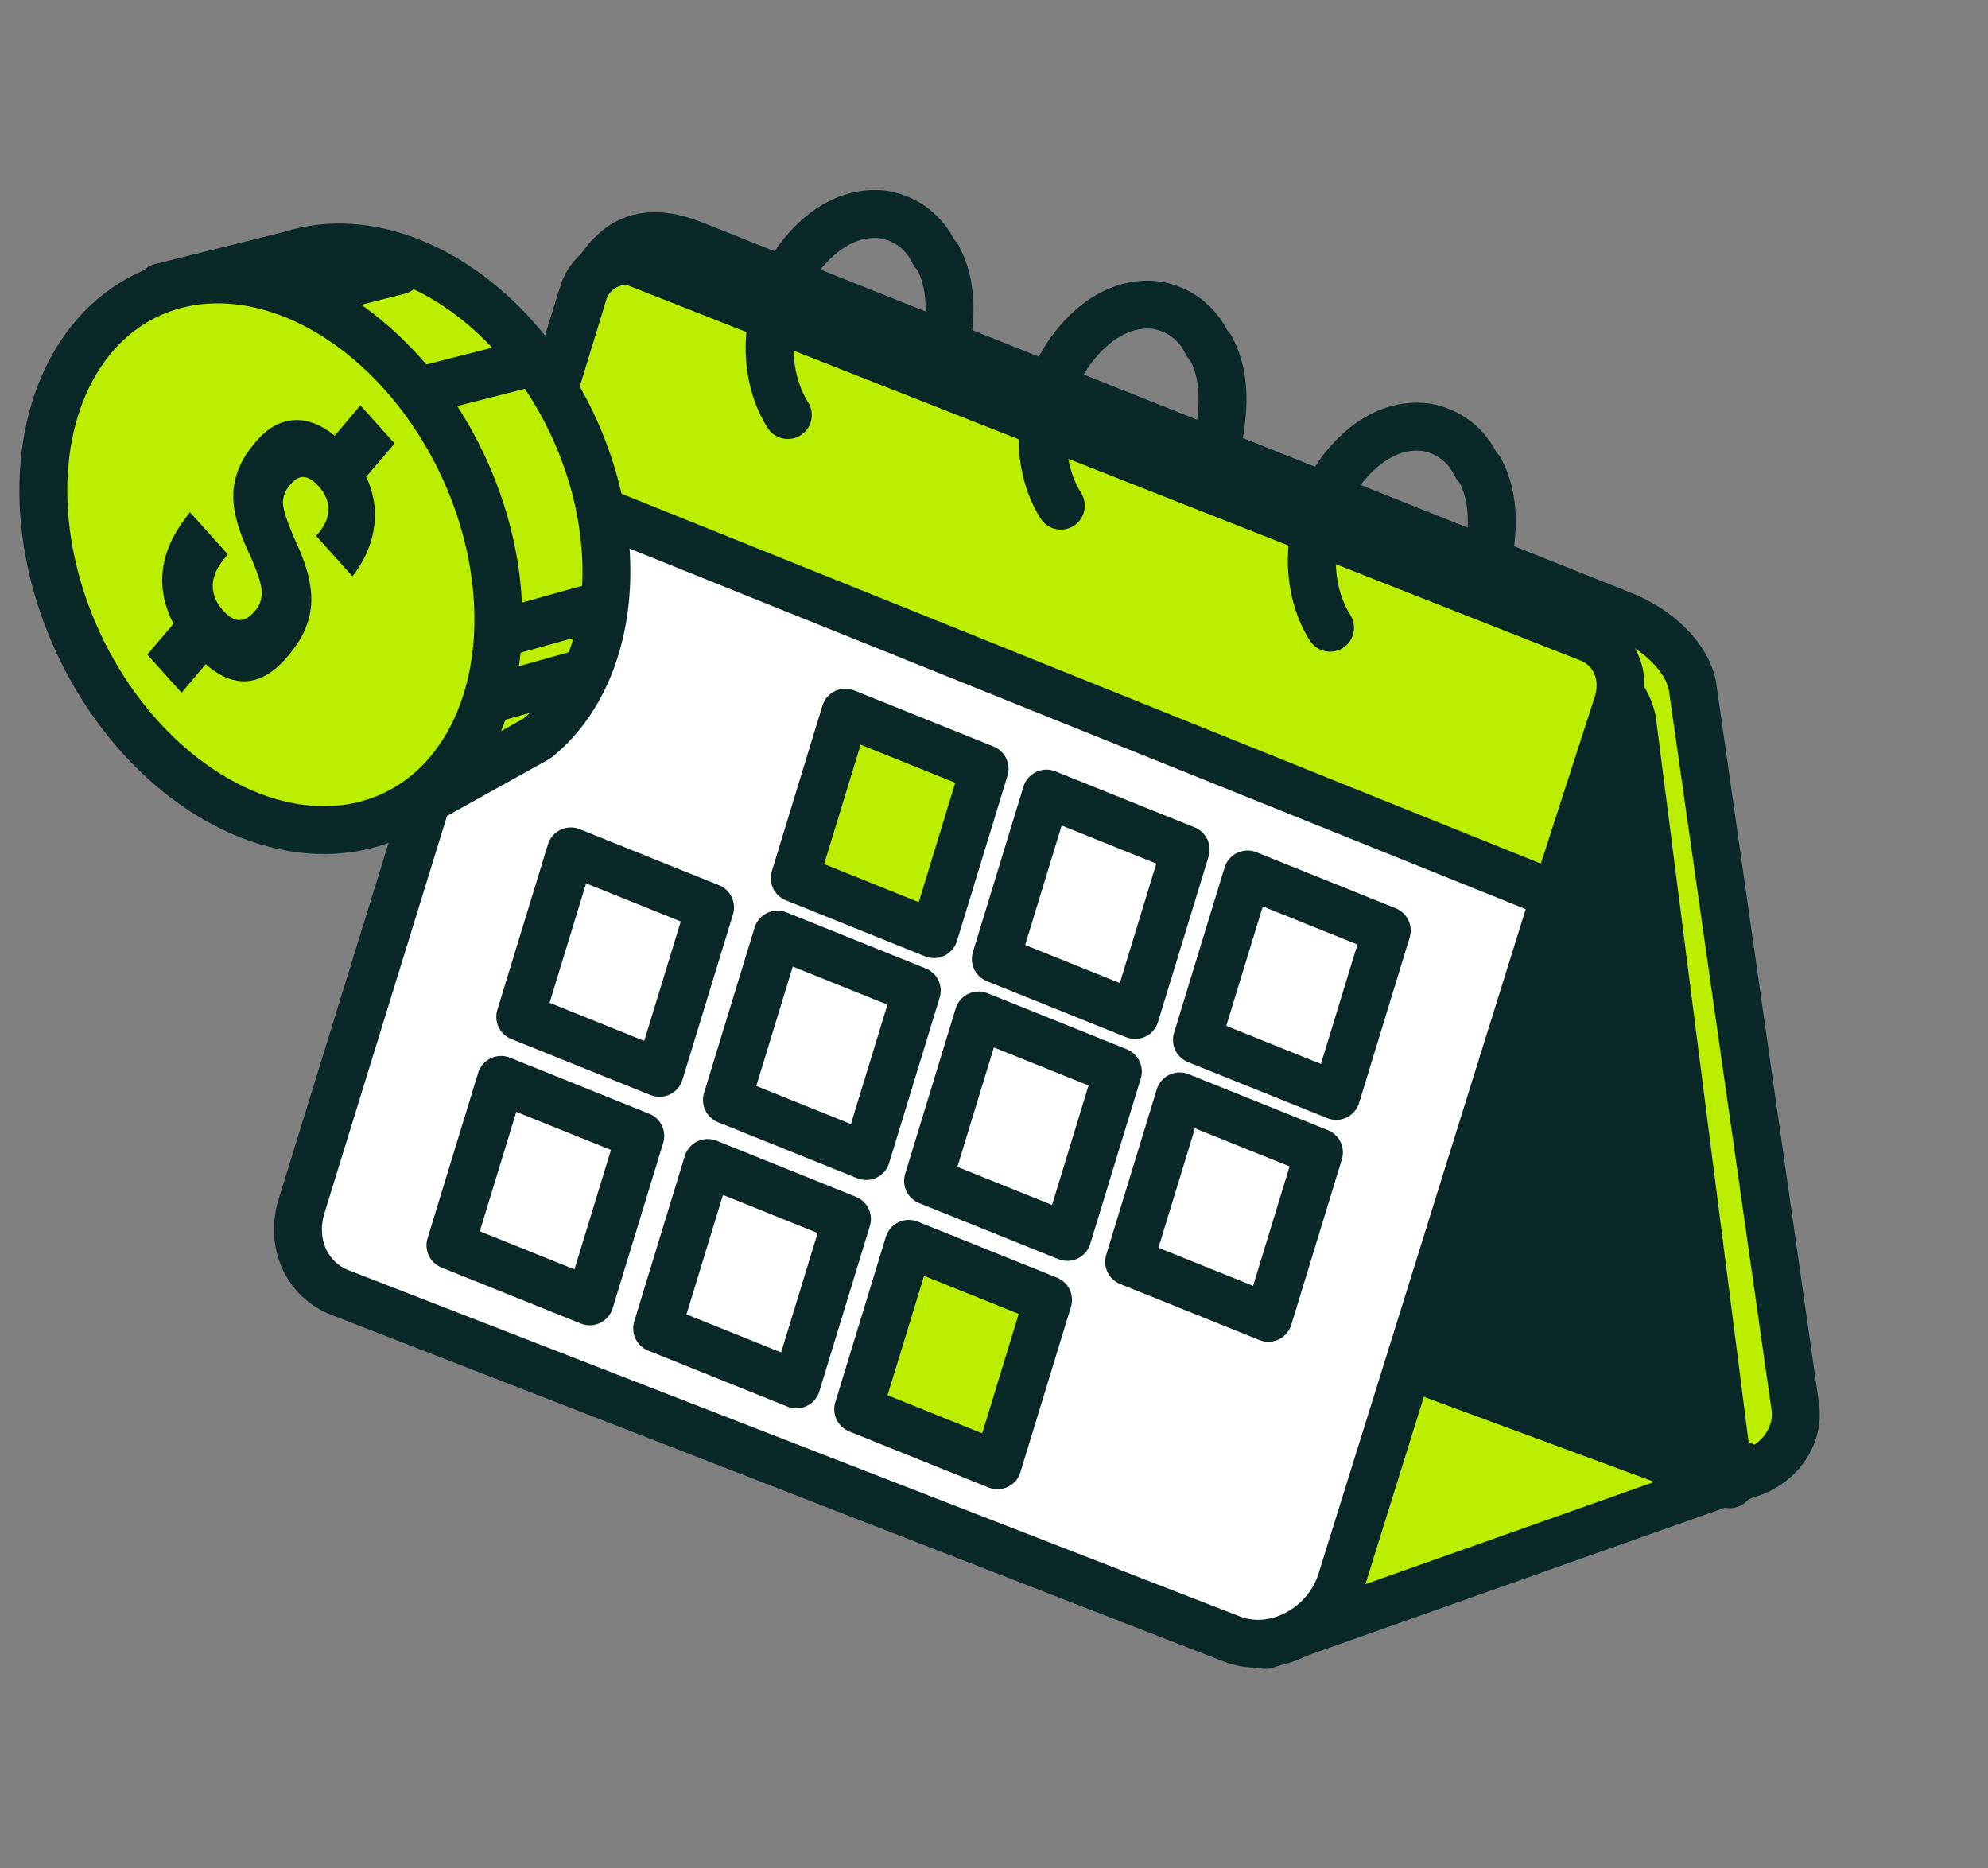
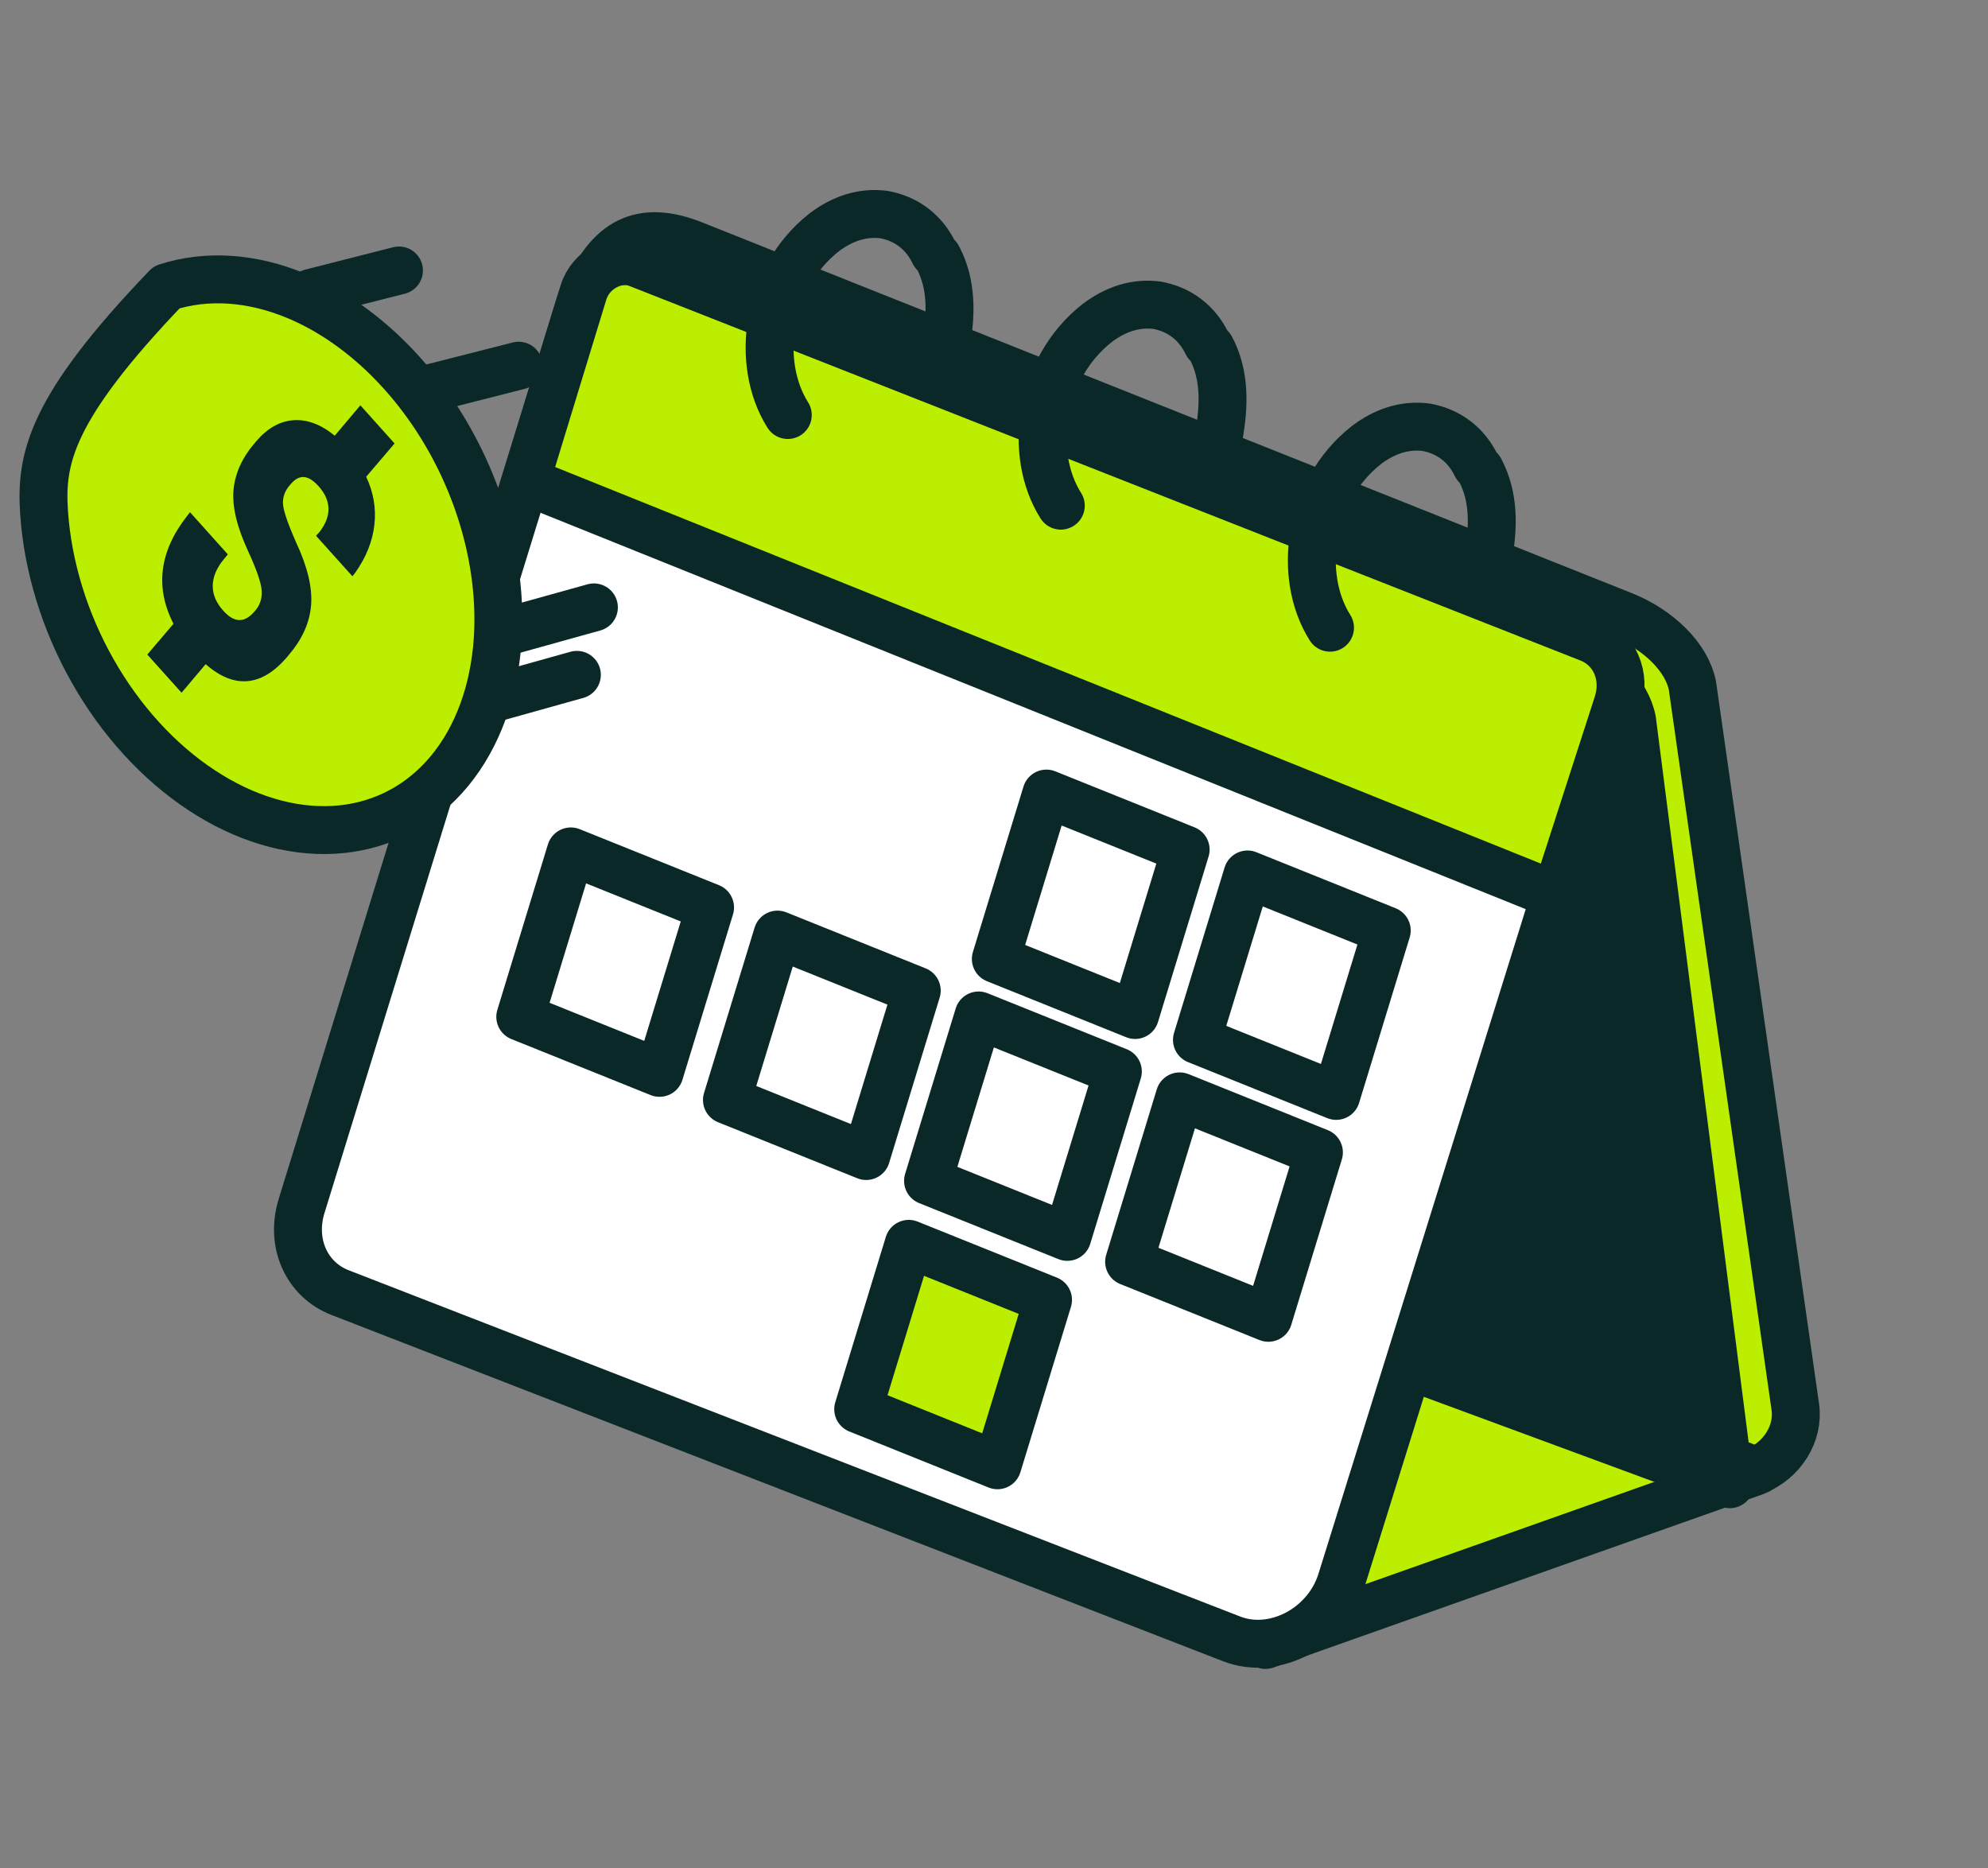
<svg xmlns="http://www.w3.org/2000/svg" width="83" height="78" viewBox="0 0 83 78" fill="none">
  <rect x="0" y="0" width="83" height="78" fill="#808080" stroke="none" />
  <path d="M73.294 61.431L52.833 68.675L24.857 58.086L57.422 53.622L73.465 60.088C74.053 60.326 73.942 61.201 73.294 61.431Z" fill="#BBEE00" stroke="#0B2828" stroke-width="2" stroke-linecap="round" stroke-linejoin="round" />
  <path d="M33.559 46.001C32.041 45.395 30.879 44.224 30.651 43.068L24.557 12.086C25.35 10.48 26.44 9.214 28.95 10.215L67.751 25.688C69.27 26.293 70.431 27.465 70.659 28.621L74.956 58.745C75.112 59.839 74.406 60.977 73.306 61.403L33.559 46.001Z" fill="#BBEE00" stroke="#0B2828" stroke-width="2" stroke-linecap="round" stroke-linejoin="round" />
  <path d="M32.59 47.34C31.146 46.748 30.041 45.603 29.824 44.474L24.465 14.265C24.108 12.399 26.256 11.459 28.644 12.437L65.374 27.21C66.819 27.802 67.924 28.946 68.141 30.075L72.222 61.965L32.59 47.34Z" fill="#0B2828" stroke="#0B2828" stroke-width="2" stroke-linecap="round" stroke-linejoin="round" />
  <path d="M14.199 53.965C12.794 53.419 12.115 51.893 12.591 50.351L24.197 12.739C24.579 11.489 25.976 10.756 27.107 11.211L61.474 31.449L66.752 31.529L56.001 66.002C55.392 67.961 53.208 69.115 51.422 68.422L14.199 53.965Z" fill="white" stroke="#0B2828" stroke-width="2" stroke-linecap="round" stroke-linejoin="round" />
  <path d="M64.953 37.382L67.537 29.385C67.912 28.223 67.41 27.063 66.352 26.646L26.641 11.007C25.751 10.657 24.658 11.235 24.358 12.215L21.953 20.083L64.953 37.382Z" fill="#BBEE00" stroke="#0B2828" stroke-width="2" stroke-linecap="round" stroke-linejoin="round" />
-   <path d="M38.996 38.998L33.182 36.659L35.293 29.753L41.107 32.093L38.996 38.998Z" fill="#BBEE00" stroke="#0B2828" stroke-width="2" stroke-linecap="round" stroke-linejoin="round" />
  <path d="M47.391 42.375L41.576 40.036L43.687 33.13L49.502 35.469L47.391 42.375Z" fill="white" stroke="#0B2828" stroke-width="2" stroke-linecap="round" stroke-linejoin="round" />
  <path d="M55.787 45.753L49.973 43.414L52.084 36.508L57.898 38.847L55.787 45.753Z" fill="white" stroke="#0B2828" stroke-width="2" stroke-linecap="round" stroke-linejoin="round" />
  <path d="M36.164 48.263L30.35 45.923L32.461 39.018L38.275 41.357L36.164 48.263Z" fill="white" stroke="#0B2828" stroke-width="2" stroke-linecap="round" stroke-linejoin="round" />
  <path d="M27.535 44.79L21.721 42.451L23.832 35.545L29.646 37.884L27.535 44.79Z" fill="white" stroke="#0B2828" stroke-width="2" stroke-linecap="round" stroke-linejoin="round" />
  <path d="M44.561 51.639L38.746 49.3L40.857 42.394L46.672 44.733L44.561 51.639Z" fill="white" stroke="#0B2828" stroke-width="2" stroke-linecap="round" stroke-linejoin="round" />
  <path d="M52.955 55.017L47.141 52.678L49.252 45.772L55.066 48.111L52.955 55.017Z" fill="white" stroke="#0B2828" stroke-width="2" stroke-linecap="round" stroke-linejoin="round" />
-   <path d="M33.25 57.797L27.436 55.458L29.547 48.552L35.361 50.892L33.25 57.797Z" fill="white" stroke="#0B2828" stroke-width="2" stroke-linecap="round" stroke-linejoin="round" />
-   <path d="M24.621 54.329L18.807 51.99L20.918 45.084L26.732 47.424L24.621 54.329Z" fill="white" stroke="#0B2828" stroke-width="2" stroke-linecap="round" stroke-linejoin="round" />
  <path d="M41.645 61.174L35.83 58.834L37.941 51.929L43.756 54.268L41.645 61.174Z" fill="#BBEE00" stroke="#0B2828" stroke-width="2" stroke-linecap="round" stroke-linejoin="round" />
  <path d="M39.485 14.446C39.719 13.14 39.757 11.88 39.151 10.734L39 10.562C38.589 9.703 37.857 9.13 36.904 8.958C36.001 8.844 35.164 9.13 34.407 9.703C32.002 11.593 31.514 15.145 32.891 17.327" stroke="#0B2828" stroke-width="2" stroke-linecap="round" stroke-linejoin="round" />
  <path d="M50.883 18.23C51.117 16.924 51.156 15.664 50.55 14.518L50.399 14.347C49.987 13.487 49.255 12.915 48.302 12.743C47.399 12.628 46.563 12.915 45.806 13.487C43.4 15.378 42.912 18.929 44.289 21.111" stroke="#0B2828" stroke-width="2" stroke-linecap="round" stroke-linejoin="round" />
  <path d="M62.123 23.325C62.358 22.019 62.396 20.759 61.79 19.613L61.639 19.441C61.228 18.582 60.495 18.009 59.542 17.837C58.64 17.723 57.803 18.009 57.046 18.582C54.64 20.472 54.152 24.024 55.529 26.206" stroke="#0B2828" stroke-width="2" stroke-linecap="round" stroke-linejoin="round" />
-   <path d="M23.349 16.656C21.855 14.025 19.678 11.988 17.294 10.993C15.516 10.252 13.718 10.132 12.127 10.647L6.711 11.995L9.317 12.509C8.955 12.917 8.634 13.378 8.357 13.886C7.49 15.483 7.106 17.478 7.255 19.619C7.403 21.759 8.077 23.949 9.191 25.912C10.305 27.874 11.809 29.521 13.514 30.645C14.004 30.968 14.505 31.242 15.011 31.468L10.733 32.942L13.33 33.828C14.779 34.322 16.424 34.162 17.807 33.395L22.308 30.894L22.452 30.804C22.707 30.595 22.95 30.365 23.177 30.113C24.333 28.832 25.059 27.063 25.261 25.028C25.53 22.298 24.842 19.288 23.349 16.656Z" fill="#BBEE00" stroke="#0B2828" stroke-width="2" stroke-linecap="round" stroke-linejoin="round" />
  <path d="M19.185 22.724C18.737 20.765 17.839 18.875 16.602 17.294C15.365 15.713 13.845 14.511 12.235 13.841C10.076 12.943 7.909 13.063 6.209 14.174C4.509 15.286 3.416 17.298 3.17 19.768C2.986 21.611 3.284 23.612 4.027 25.517C4.769 27.421 5.921 29.145 7.338 30.47C8.756 31.795 10.374 32.661 11.989 32.959C13.604 33.257 15.143 32.974 16.411 32.145C17.679 31.316 18.619 29.978 19.113 28.301C19.607 26.624 19.632 24.684 19.185 22.724Z" fill="#BBEE00" stroke="#0B2828" stroke-width="2" stroke-linecap="round" stroke-linejoin="round" />
-   <path d="M18.739 18.302C17.17 15.539 14.884 13.401 12.382 12.355C10.515 11.578 8.627 11.452 6.957 11.993C5.287 12.534 3.91 13.717 2.999 15.394C2.088 17.07 1.686 19.165 1.841 21.412C1.997 23.659 2.705 25.959 3.874 28.019C5.044 30.08 6.623 31.809 8.413 32.988C10.202 34.168 12.121 34.744 13.927 34.645C15.733 34.545 17.345 33.775 18.559 32.43C19.772 31.086 20.534 29.228 20.747 27.091C21.029 24.226 20.307 21.064 18.739 18.302Z" fill="#BBEE00" stroke="#0B2828" stroke-width="2" stroke-linecap="round" stroke-linejoin="round" />
+   <path d="M18.739 18.302C17.17 15.539 14.884 13.401 12.382 12.355C10.515 11.578 8.627 11.452 6.957 11.993C2.088 17.07 1.686 19.165 1.841 21.412C1.997 23.659 2.705 25.959 3.874 28.019C5.044 30.08 6.623 31.809 8.413 32.988C10.202 34.168 12.121 34.744 13.927 34.645C15.733 34.545 17.345 33.775 18.559 32.43C19.772 31.086 20.534 29.228 20.747 27.091C21.029 24.226 20.307 21.064 18.739 18.302Z" fill="#BBEE00" stroke="#0B2828" stroke-width="2" stroke-linecap="round" stroke-linejoin="round" />
  <path d="M12.073 27.322L12.011 27.4C11.475 28.037 10.92 28.382 10.345 28.436C9.77 28.489 9.184 28.253 8.587 27.728L7.58 28.92L6.15 27.327L7.243 26.042C6.855 25.287 6.707 24.533 6.8 23.782C6.893 23.03 7.23 22.284 7.81 21.542L7.934 21.386L9.512 23.144L9.341 23.353C9.039 23.718 8.887 24.084 8.882 24.451C8.878 24.818 9.024 25.166 9.321 25.496C9.547 25.749 9.768 25.879 9.983 25.887C10.198 25.895 10.407 25.781 10.61 25.544L10.657 25.492C10.855 25.264 10.944 24.988 10.926 24.667C10.908 24.345 10.721 23.796 10.364 23.021C9.891 22.004 9.687 21.148 9.75 20.454C9.812 19.76 10.112 19.101 10.649 18.48L10.703 18.415C11.171 17.871 11.691 17.58 12.261 17.543C12.831 17.504 13.402 17.721 13.976 18.19L15.045 16.921L16.474 18.514L15.288 19.904C15.594 20.554 15.708 21.222 15.631 21.907C15.555 22.592 15.29 23.258 14.837 23.902L14.713 24.058L13.195 22.368L13.329 22.222C13.593 21.886 13.721 21.556 13.714 21.232C13.707 20.909 13.569 20.598 13.302 20.3C13.087 20.06 12.884 19.932 12.694 19.917C12.503 19.901 12.319 19.997 12.142 20.207L12.096 20.26C11.897 20.488 11.804 20.741 11.814 21.019C11.825 21.298 12.006 21.836 12.359 22.635C12.837 23.658 13.047 24.534 12.989 25.261C12.93 25.988 12.625 26.674 12.073 27.322Z" fill="#0B2828" />
  <path d="M17.986 16.201L21.655 15.267" stroke="#0B2828" stroke-width="2" stroke-linecap="round" stroke-linejoin="round" />
  <path d="M12.988 12.226L16.657 11.292" stroke="#0B2828" stroke-width="2" stroke-linecap="round" stroke-linejoin="round" />
  <path d="M21.072 26.394L24.796 25.358" stroke="#0B2828" stroke-width="2" stroke-linecap="round" stroke-linejoin="round" />
  <path d="M20.805 29.091L24.085 28.174" stroke="#0B2828" stroke-width="2" stroke-linecap="round" stroke-linejoin="round" />
</svg>